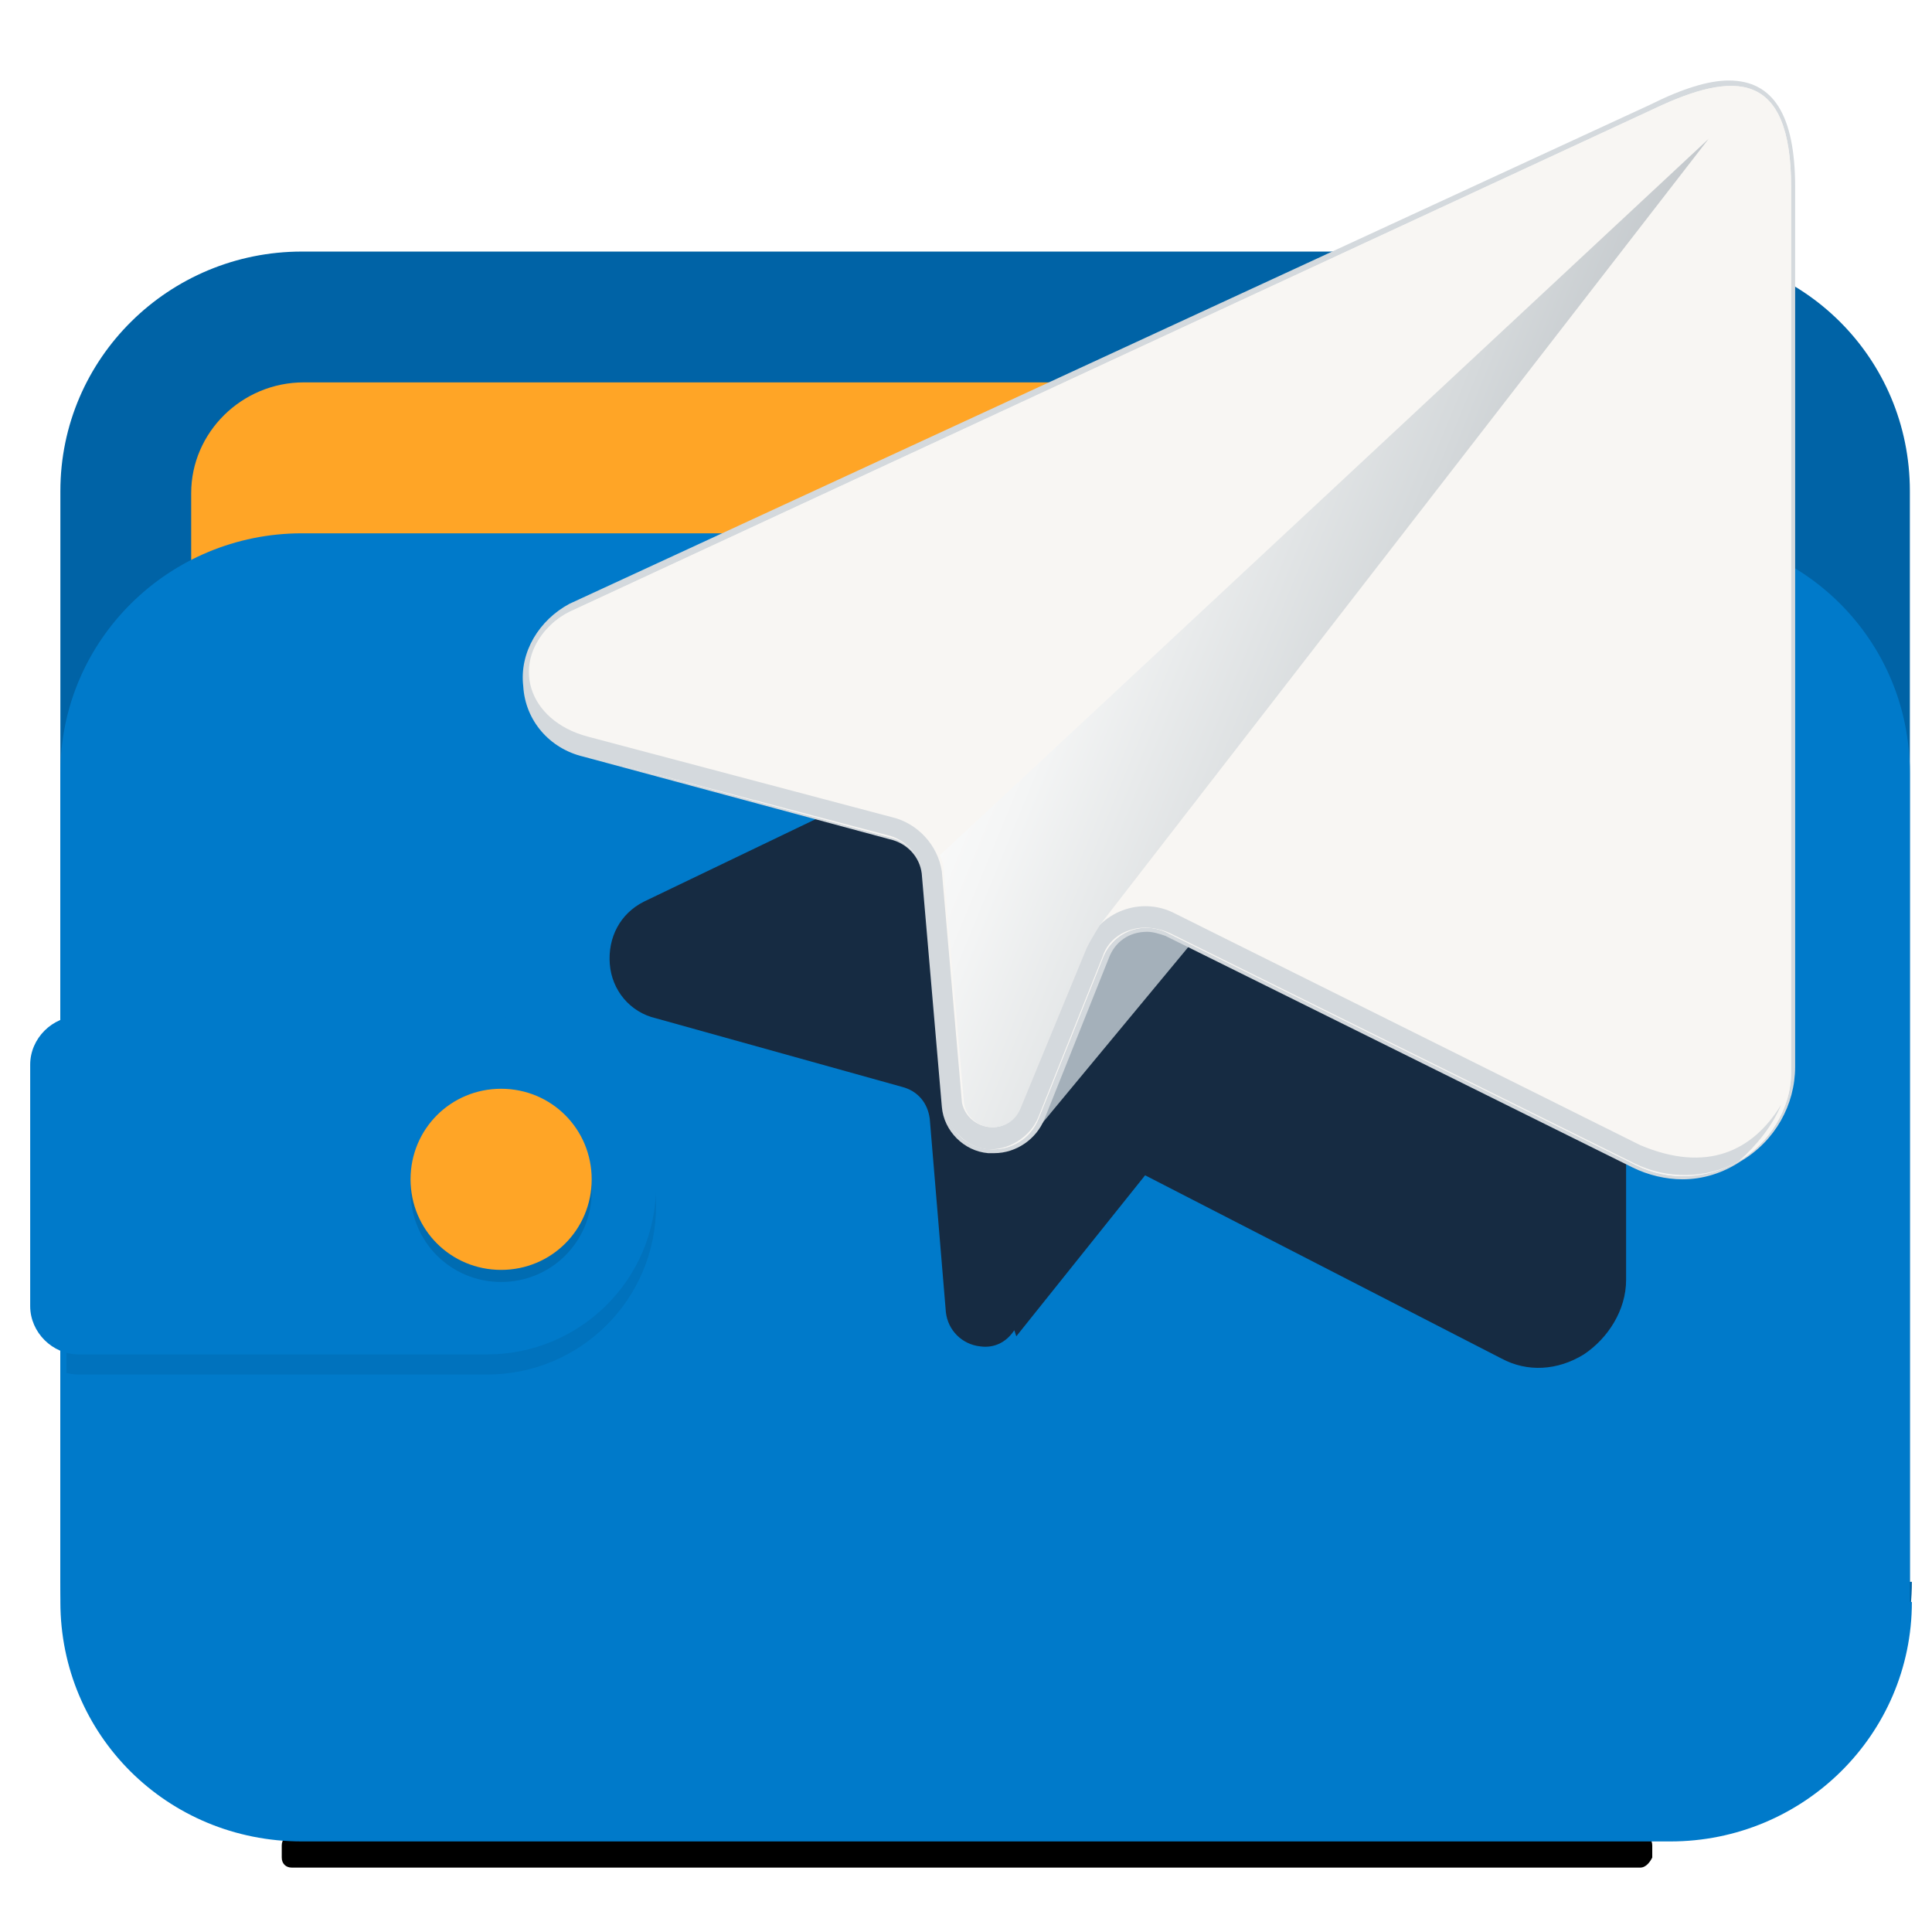
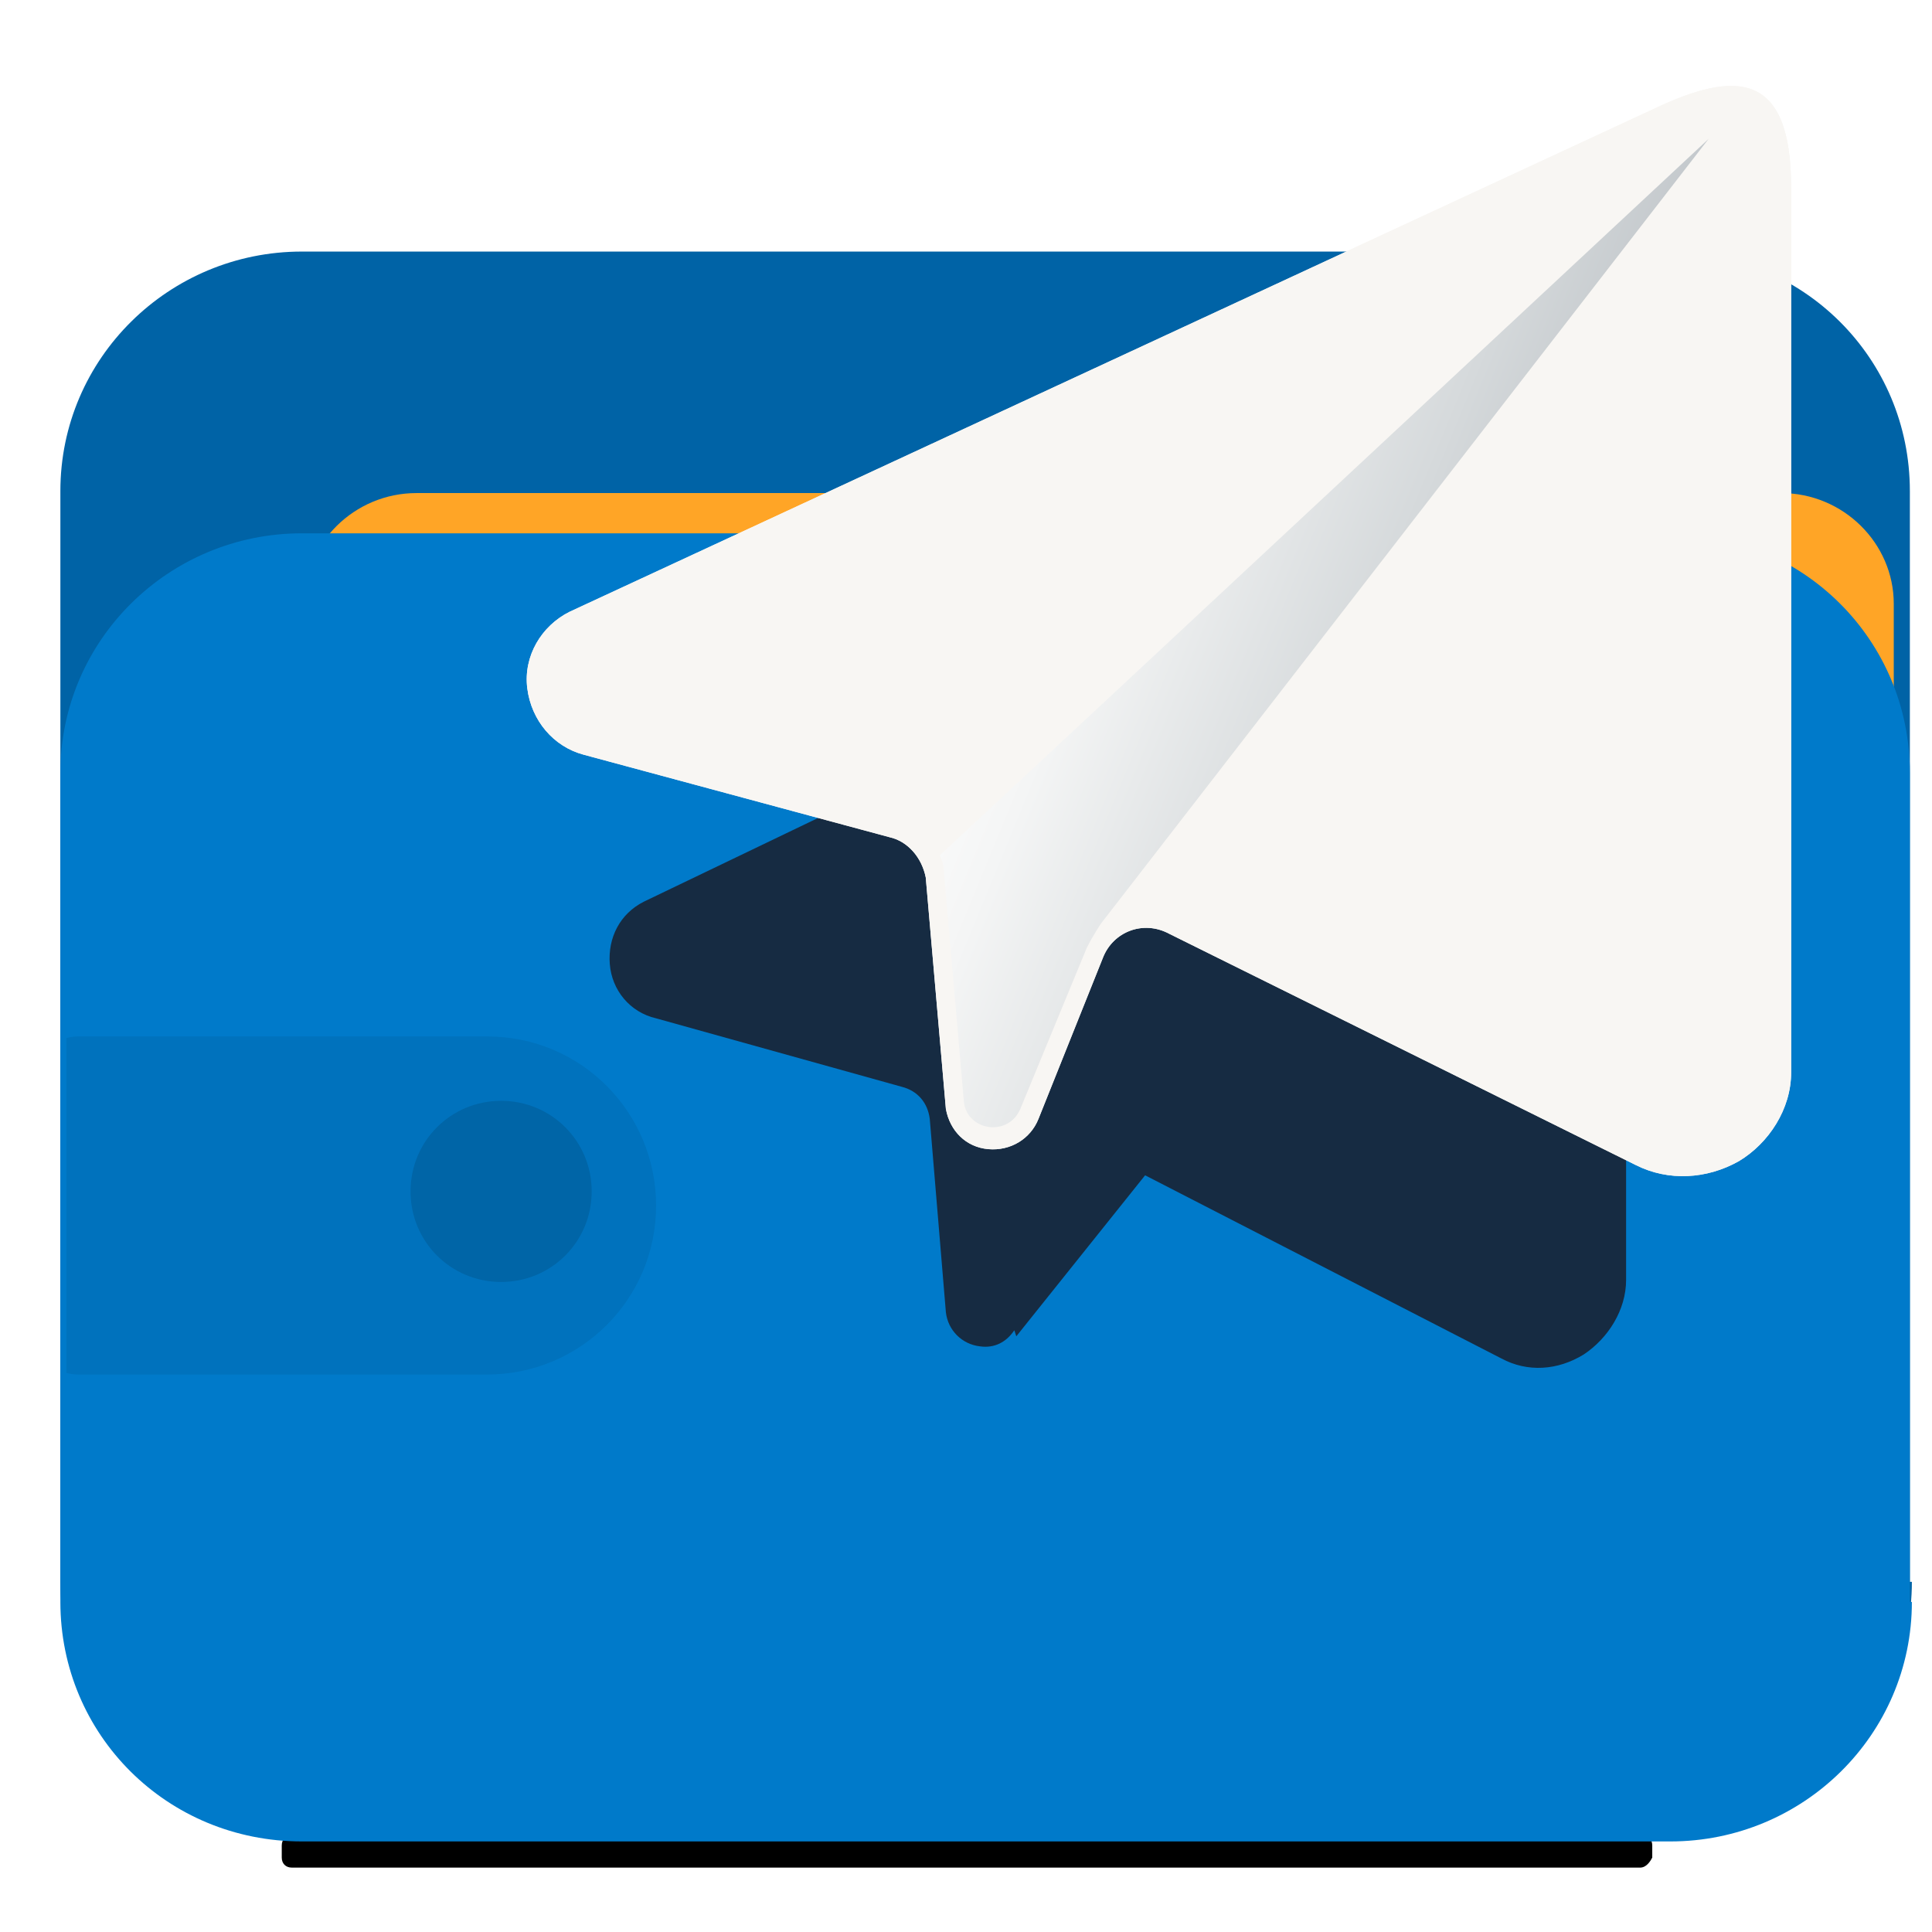
<svg xmlns="http://www.w3.org/2000/svg" xmlns:xlink="http://www.w3.org/1999/xlink" viewBox="0 0 96 96">
  <style>.st11{fill:#d4d9dd}.st12{fill:#f8f6f3}</style>
  <filter id="fc-outerBlur" width="200%" height="200%" x="-50%" y="-50%">
    <feGaussianBlur result="blur" stdDeviation="1.8" />
    <feComponentTransfer in="blur">
      <feFuncA slope=".3" type="linear" />
    </feComponentTransfer>
  </filter>
  <filter id="fc-castShadow" width="300%" height="300%" x="-70%" y="-70%">
    <feGaussianBlur in="SourceGraphic" result="blur" stdDeviation="6,.2" />
    <feComponentTransfer in="blur" result="shadow1">
      <feFuncA slope=".55" type="linear" />
    </feComponentTransfer>
  </filter>
  <filter id="fc-bevelBox" width="200%" height="200%">
    <feGaussianBlur in="SourceAlpha" result="blur" />
    <feOffset dy="1" />
    <feComposite in2="SourceAlpha" k2="-1" k3="1" operator="arithmetic" result="hlDiff" />
    <feFlood flood-color="#fff" flood-opacity=".05" />
    <feComposite in2="hlDiff" operator="in" />
    <feComposite in2="SourceGraphic" result="withGlow" />
    <feOffset dy="-1" in="blur" />
    <feComposite in2="SourceAlpha" k2="-1" k3="1" operator="arithmetic" result="shadowDiff" />
    <feFlood flood-color="#000" flood-opacity=".25" />
    <feComposite in2="shadowDiff" operator="in" />
    <feComposite in2="withGlow" />
  </filter>
  <path id="Shadow_2_" d="M81.5 92.8h-67c-.3 0-.5-.2-.5-.5v-.6c0-.3.2-.5.5-.5h67.1c.3 0 .5.2.5.5v.6c-.1.2-.3.5-.6.5z" filter="url(#fc-castShadow)" />
  <g id="Core">
    <path id="Back_2_" fill="#0063a6" d="M95 78.6c0 6.6-5.4 11.9-12 11.9H15c-6.7 0-12-5.3-12-11.9V24.4c0-6.6 5.4-11.9 12-11.9h67.9c6.7 0 12 5.3 12 11.9v54.2z" filter="url(#fc-bevelBox)" />
-     <path id="Card" fill="#ffa526" d="M15.1 71c-3.1 0-5.6-2.5-5.6-5.5v-41c0-3 2.5-5.5 5.6-5.5h67.8c3.1 0 5.6 2.5 5.6 5.5v41c0 3-2.5 5.5-5.6 5.5H15.1z" filter="url(#fc-bevelBox)" />
+     <path id="Card" fill="#ffa526" d="M15.1 71v-41c0-3 2.5-5.5 5.6-5.5h67.8c3.1 0 5.6 2.5 5.6 5.5v41c0 3-2.5 5.5-5.6 5.5H15.1z" filter="url(#fc-bevelBox)" />
    <path id="Front_1_" fill="#007aca" d="M95 79.6c0 6.6-5.4 11.9-12 11.9H15c-6.7 0-12-5.3-12-11.9V38.4c0-6.6 5.4-11.9 12-11.9h67.9c6.7 0 12 5.3 12 11.9v41.2z" filter="url(#fc-bevelBox)" />
    <g id="Release-buckle-shadow">
      <defs>
        <path id="Front_4_" d="M94.5 79.7c0 6.6-5.3 11.9-11.9 11.9H15.2c-6.6 0-11.9-5.3-11.9-11.9V38.3c0-6.6 5.3-11.9 11.9-11.9h67.3c6.6 0 11.9 5.3 11.9 11.9v41.4z" />
      </defs>
      <clipPath id="Front_2_">
        <use xlink:href="#Front_4_" overflow="visible" />
      </clipPath>
      <path id="Release_buckle" fill-rule="evenodd" d="M3.9 51.5h20.3c4.7 0 8.4 3.8 8.4 8.4 0 4.7-3.8 8.4-8.4 8.4H3.9c-1.3 0-2.4-1.1-2.4-2.4v-12c0-1.3 1.1-2.4 2.4-2.4z" clip-path="url(#Front_2_)" clip-rule="evenodd" opacity=".07" />
    </g>
-     <path id="Release_buckle_1_" fill="#007aca" fill-rule="evenodd" d="M3.9 50.5h20.3c4.7 0 8.4 3.8 8.4 8.4 0 4.7-3.8 8.4-8.4 8.4H3.9c-1.3 0-2.4-1.1-2.4-2.4v-12c0-1.3 1.1-2.4 2.4-2.4z" clip-rule="evenodd" filter="url(#fc-bevelBox)" />
    <path id="Button-Shadow" fill-rule="evenodd" d="M24.9 54.7c2.5 0 4.5 2 4.5 4.5s-2 4.5-4.5 4.5-4.5-2-4.5-4.5 2-4.5 4.5-4.5z" clip-rule="evenodd" opacity=".12" />
-     <path id="Button_1_" fill="#ffa526" fill-rule="evenodd" d="M24.9 54.1c2.5 0 4.5 2 4.5 4.5s-2 4.5-4.5 4.5-4.5-2-4.5-4.5 2-4.5 4.5-4.5z" clip-rule="evenodd" filter="url(#fc-bevelBox)" />
  </g>
  <g id="Symbol">
    <path id="Cast-shadow" fill="#162b42" d="M75.3 24 32 44.8c-1.2.6-1.8 1.8-1.7 3.1.1 1.3 1 2.4 2.3 2.7L44.8 54c.8.2 1.3.8 1.4 1.6l.8 9.6c.1.9.8 1.6 1.7 1.7.7.1 1.3-.2 1.7-.8l.1.3 6.4-8 17.7 9.1c1.3.7 2.8.6 4.1-.2 1.2-.8 2.1-2.2 2.1-3.7V27.2c-.1-4.8-2.3-4.8-5.5-3.2z" filter="url(#fc-outerBlur)" />
-     <path id="Back_5_" fill="#a4b0ba" fill-rule="evenodd" d="m51.3 56.4 13.1-15.8-8.3-2.3-7.4 12.4 2.6 5.7z" clip-rule="evenodd" />
-     <path d="M83.6 58.6c-.8 0-1.7-.2-2.5-.6L57.9 46.5c-.3-.1-.6-.2-.9-.2-.9 0-1.6.5-1.9 1.3l-3.2 8c-.4 1-1.4 1.7-2.5 1.7h-.3c-1.2-.1-2.2-1.1-2.3-2.3l-1-11.6c-.1-.8-.7-1.5-1.6-1.7L29 37.6c-1.7-.4-2.9-1.8-3-3.5-.2-1.7.8-3.3 2.3-4.1L82 5.2c1.6-.8 2.9-1.2 3.9-1.2 2.2 0 3.3 1.7 3.3 5.3V53c0 1.9-1 3.7-2.7 4.7-.9.6-1.9.9-2.9.9z" class="st11" />
    <path id="Stroke" d="M28.3 30.4c-1.4.7-2.3 2.2-2.1 3.8.2 1.6 1.3 2.9 2.8 3.3l15.2 4.1c.9.2 1.6 1 1.8 2l1 11.5c.2 1.1 1 1.9 2.1 2 1.1.1 2.1-.5 2.5-1.5l3.2-8c.5-1.3 2-1.9 3.3-1.2l23.2 11.5c1.6.8 3.5.7 5.1-.2 1.5-.9 2.6-2.6 2.6-4.4v-44c0-5.8-2.8-5.8-6.8-3.9l-53.9 25z" class="st12" />
    <path id="Front_5_" d="M28.3 30.4c-1.4.7-2.3 2.2-2.1 3.8.2 1.6 1.3 2.9 2.8 3.3l15.2 4.1c.9.2 1.6 1 1.8 2l1 11.5c.2 1.1 1 1.9 2.1 2 1.1.1 2.1-.5 2.5-1.5l3.2-8c.5-1.3 2-1.9 3.3-1.2l23.2 11.5c1.6.8 3.5.7 5.1-.2 1.5-.9 2.6-2.6 2.6-4.4v-44c0-5.8-2.8-5.8-6.8-3.9l-53.9 25z" class="st12" />
-     <path id="Bevel" d="M88.5 54.9c-1.4 2.3-3.7 3.4-7 2L58.4 45.4c-1.7-.9-3.8-.1-4.5 1.7l-3.3 8c-.5 1.4-2.5 1.1-2.8-.3l-1-11.5c-.2-1.3-1.2-2.4-2.5-2.7l-15.1-4c-3-.8-3.9-3.7-1.7-5.7-1 .8-1.6 2-1.4 3.3.2 1.6 1.3 3 2.8 3.3l15.2 4c.9.2 1.6 1 1.8 1.9l1 11.5C47 56 48 57 49 57.1c1.1.1 2.2-.6 2.6-1.6l3.2-8c.2-.6.7-1.1 1.4-1.3.6-.2 1.4-.1 2 .2l23 11.4c1.6.8 3.6.8 5.2-.1.9-.8 1.7-1.8 2.1-2.8z" class="st11" />
    <linearGradient id="Indent_1_" x1="29.502" x2="85.098" y1="16.062" y2="38.913" gradientUnits="userSpaceOnUse">
      <stop offset=".357" stop-color="#FFF" />
      <stop offset=".476" stop-color="#F4F5F5" />
      <stop offset=".688" stop-color="#D5D9DB" />
      <stop offset=".817" stop-color="#C0C5C9" />
    </linearGradient>
    <path id="Indent" fill="url(#Indent_1_)" d="M46.7 42.5c.1.2.2.5.2.8l1 11.5c.2 1.4 2.2 1.7 2.8.3l3.3-8c.3-.6.7-1.2.7-1.2l30.2-39-38.2 35.6z" />
  </g>
</svg>